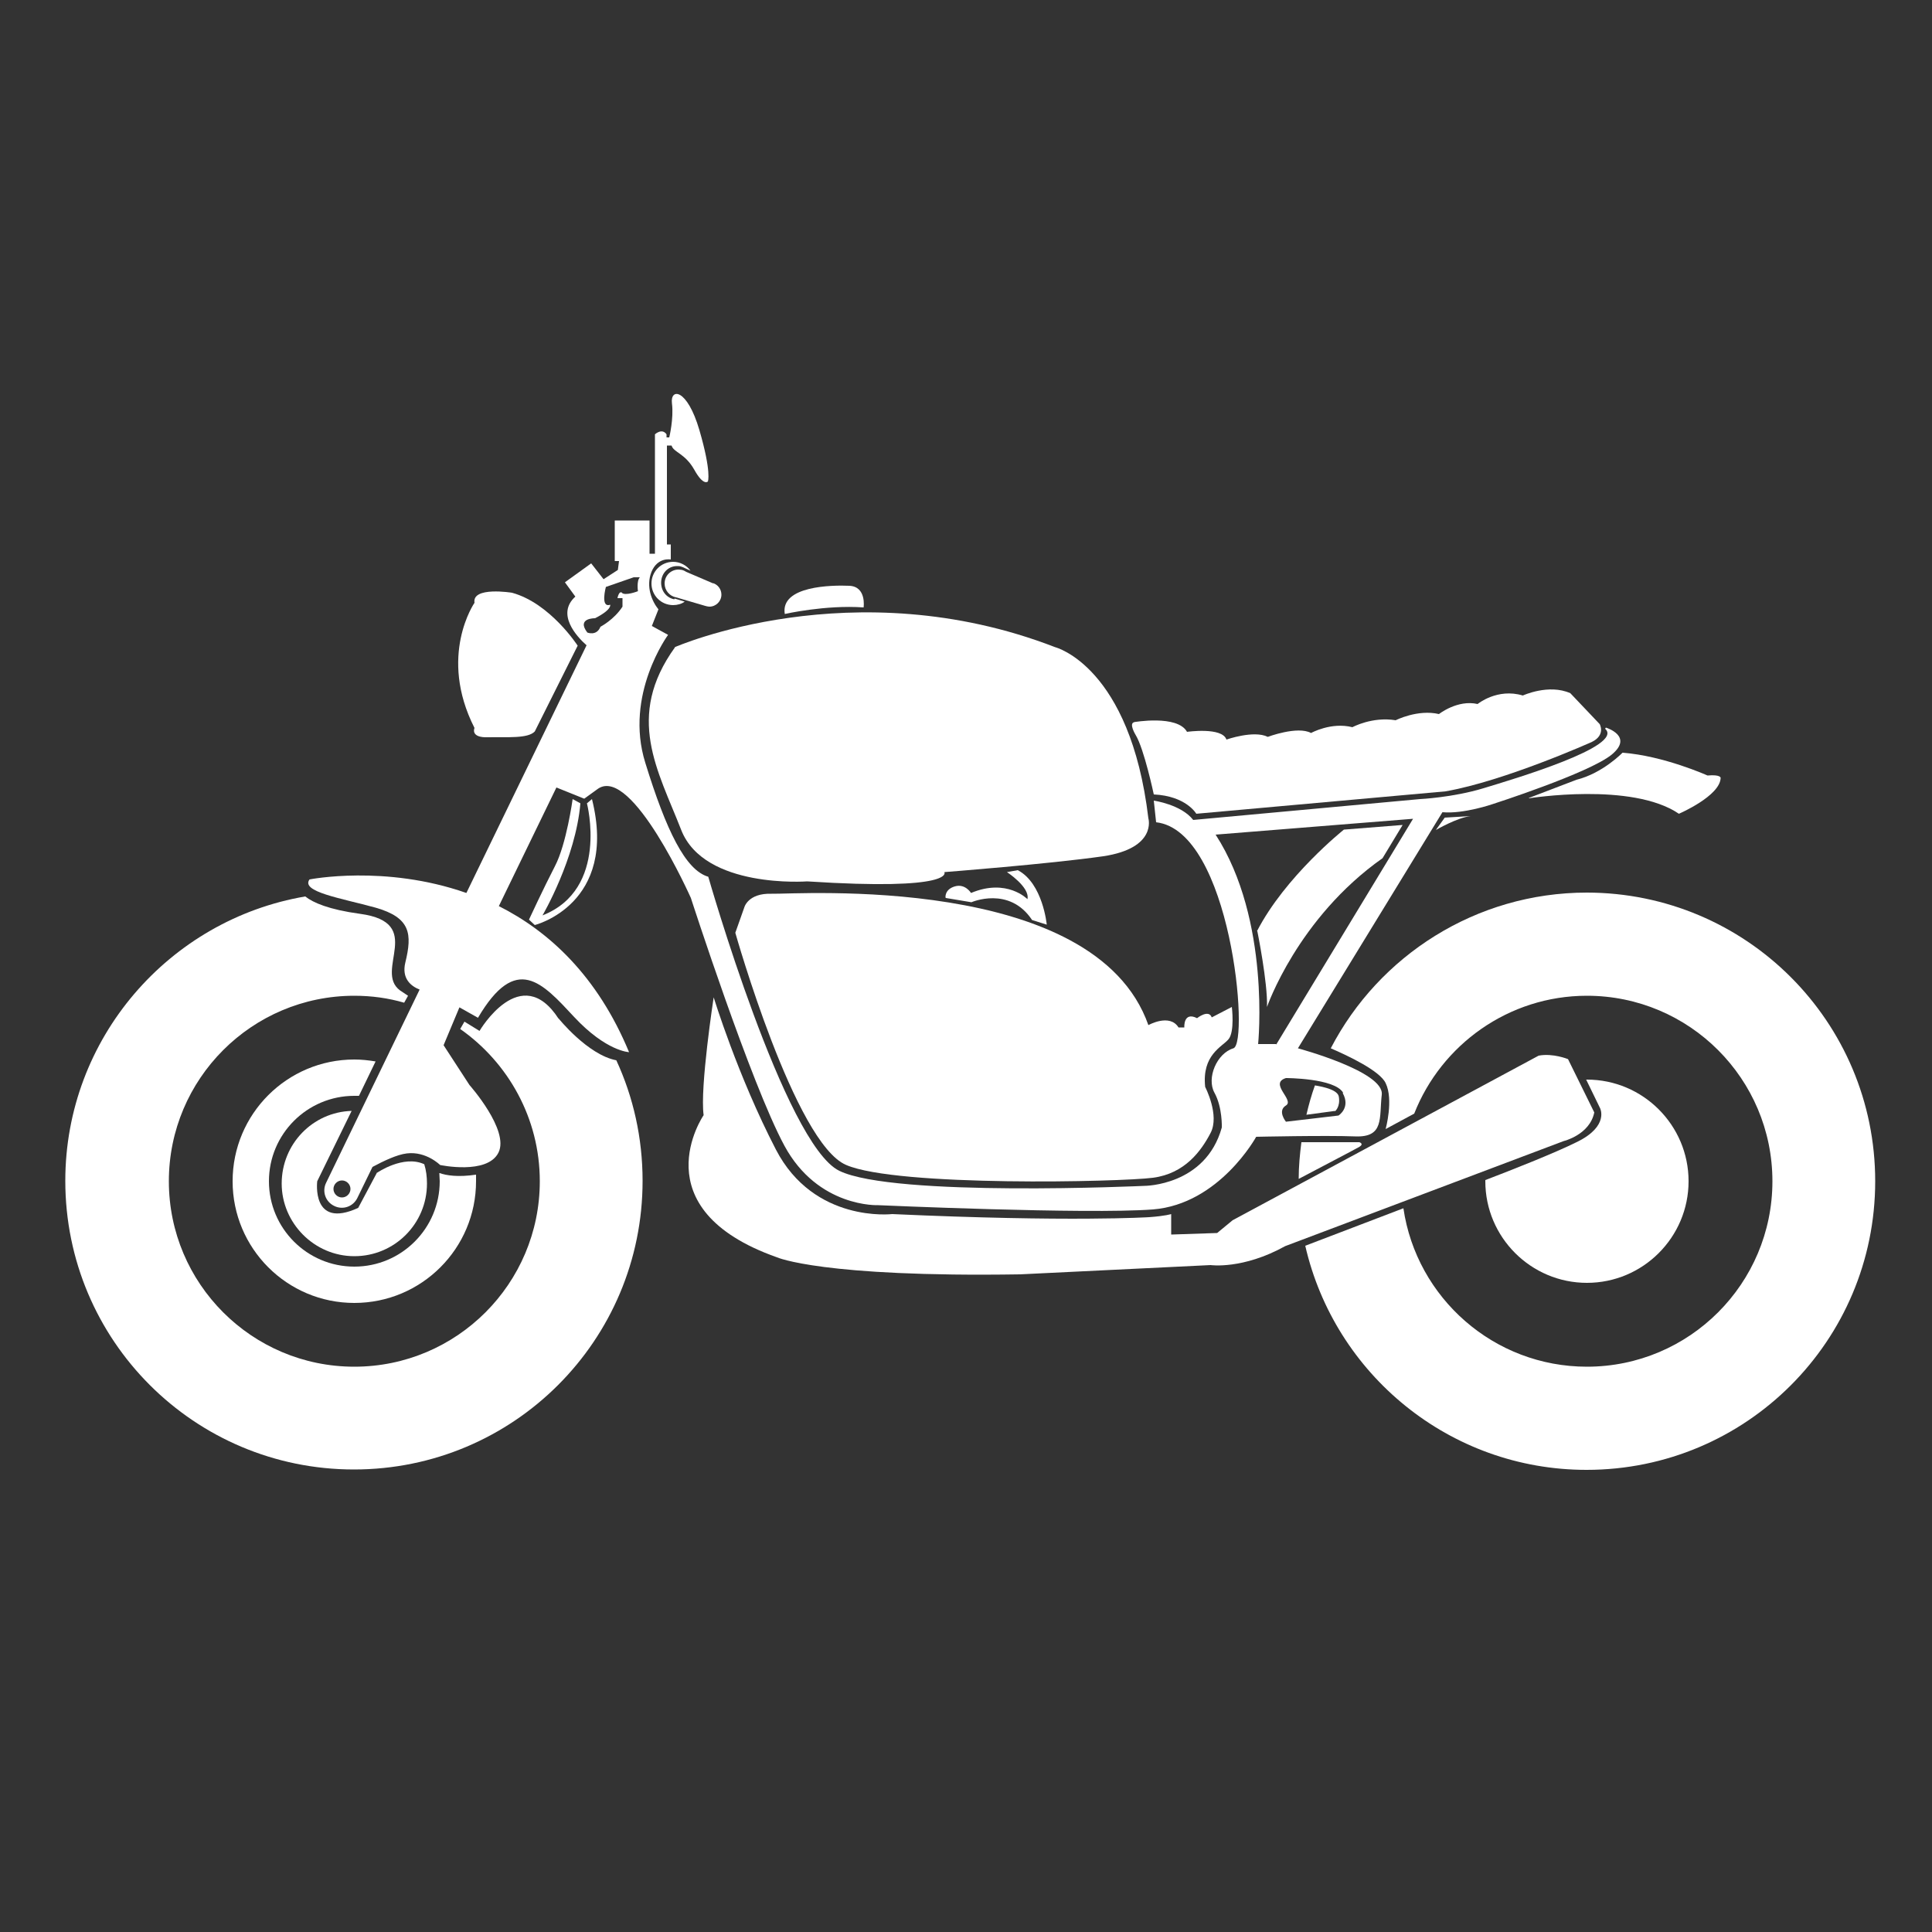
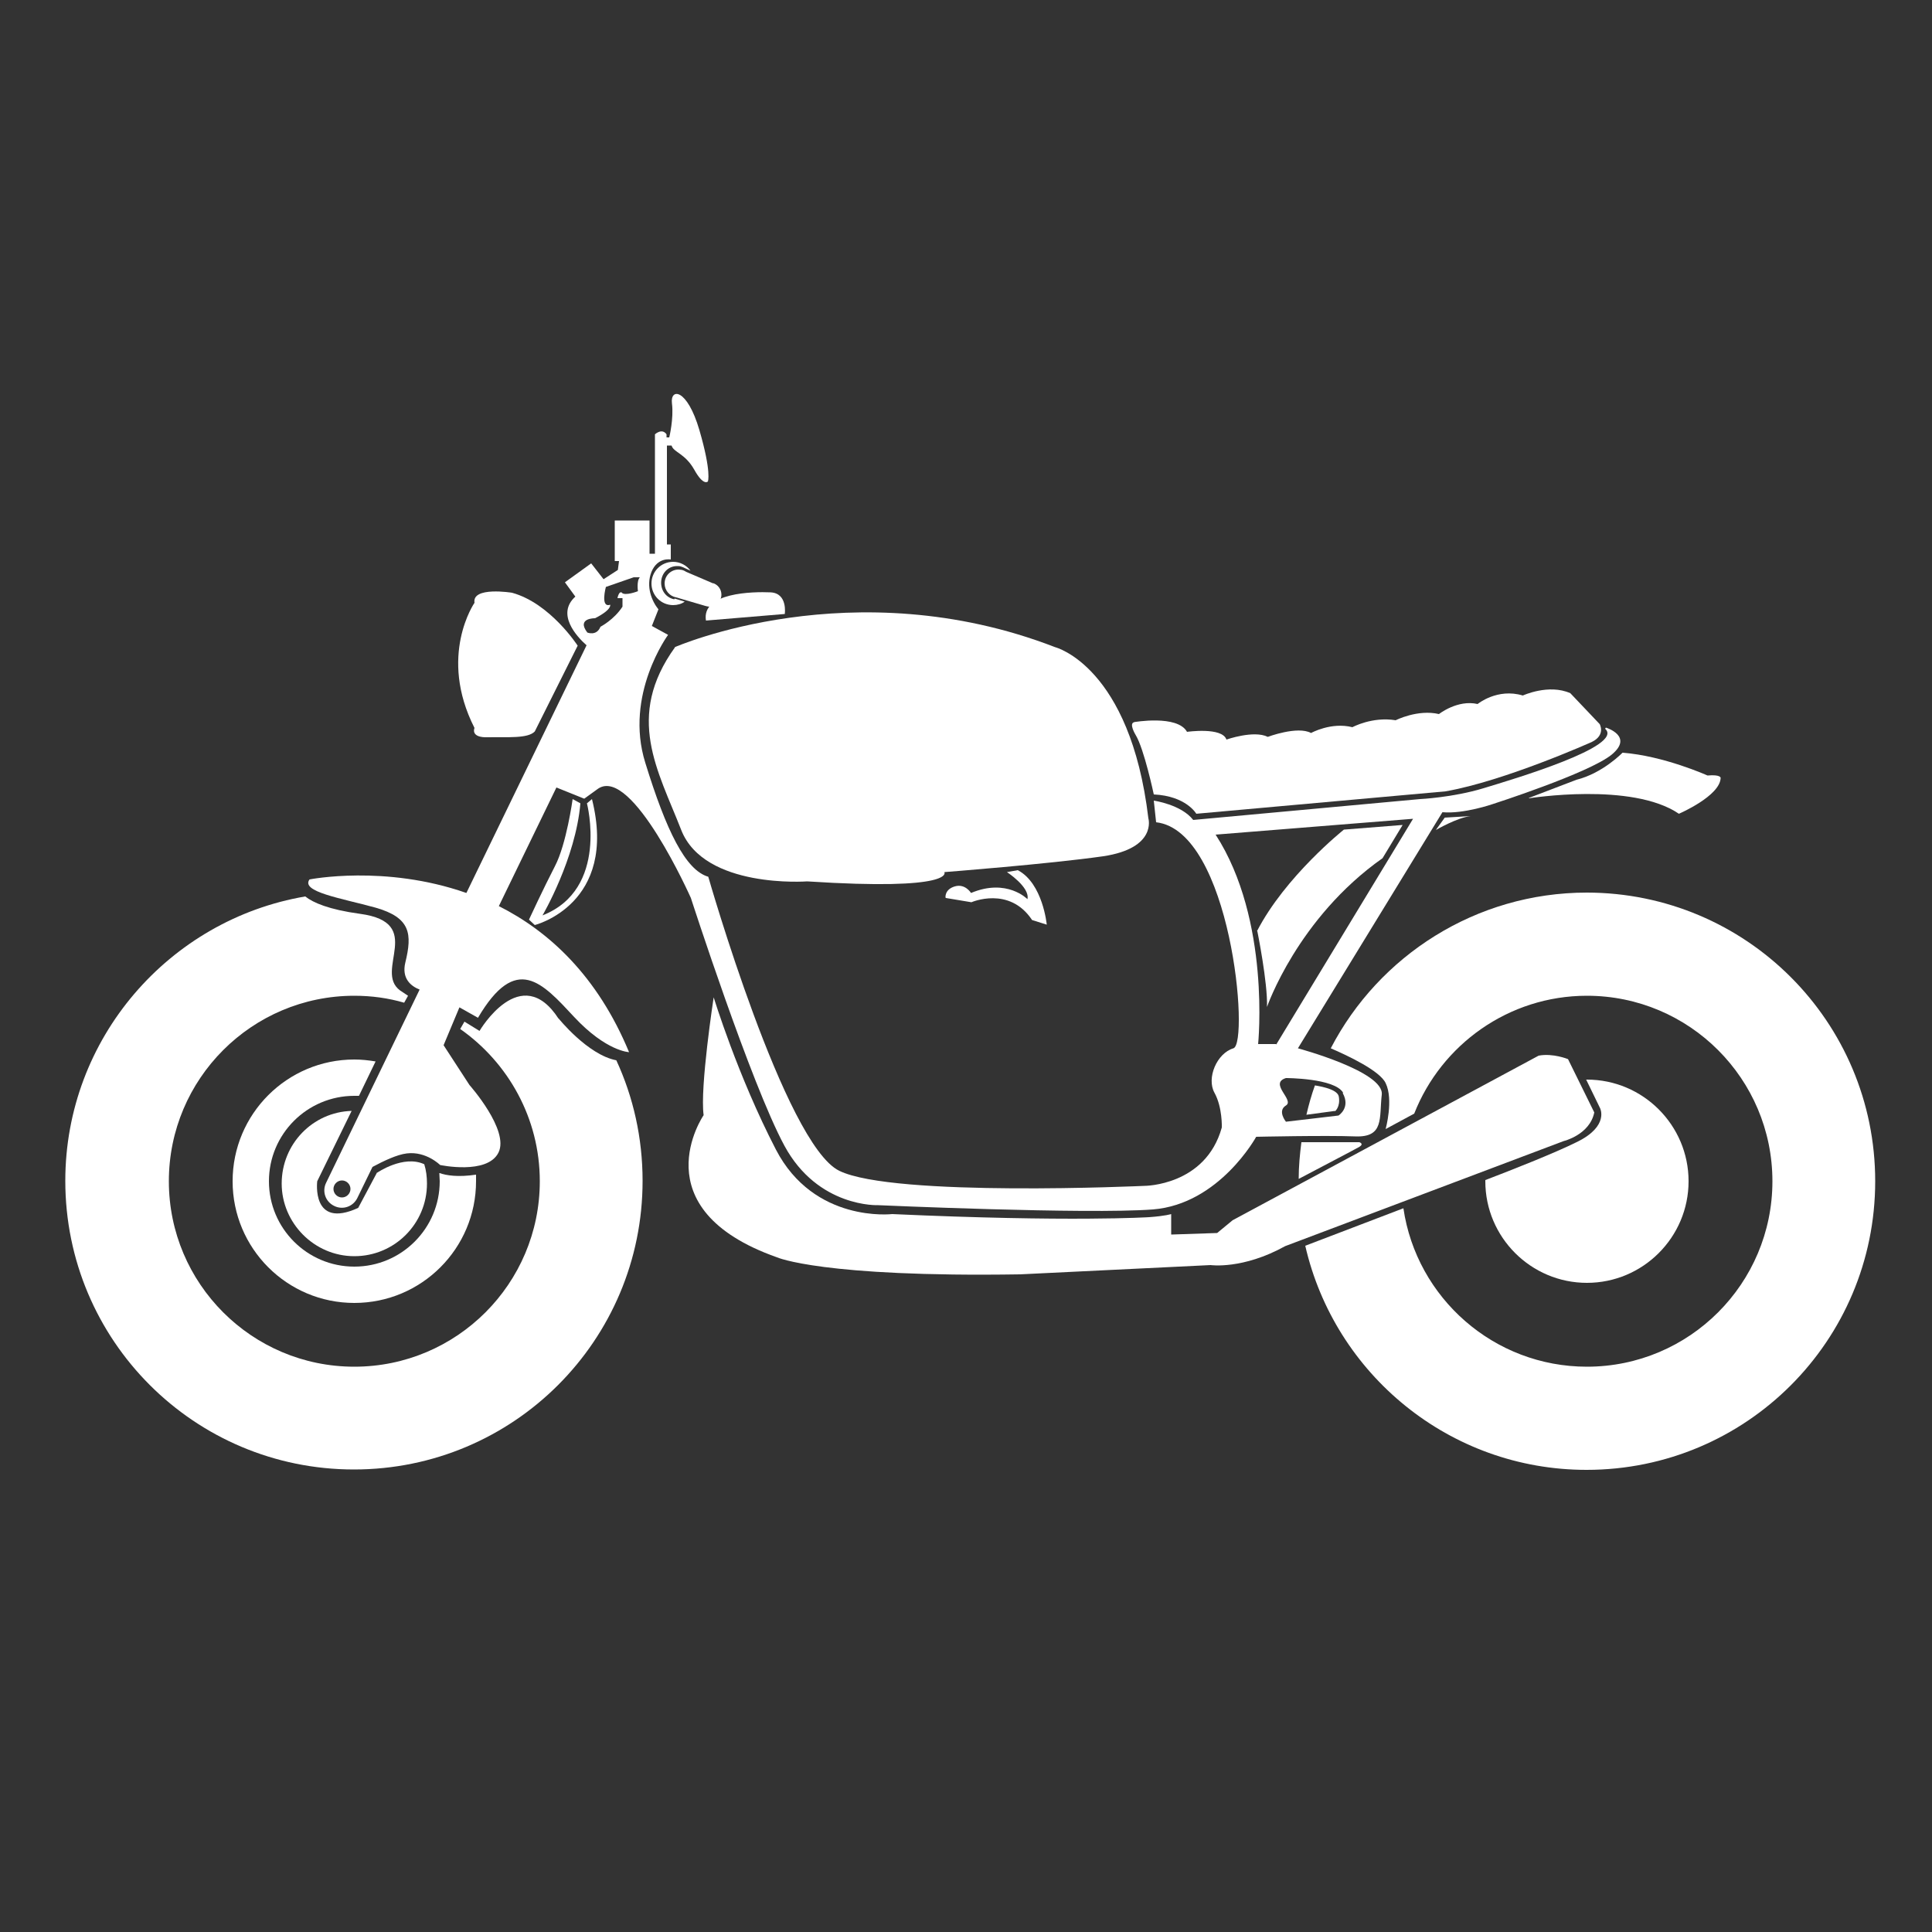
<svg xmlns="http://www.w3.org/2000/svg" id="Calque_1" viewBox="0 0 50 50">
  <rect x="0" y="0" width="50" height="50" fill="#333333" stroke="none" />
  <defs>
    <style>.cls-1{fill:#fff;}</style>
  </defs>
  <path class="cls-1" d="M12.28,15.6s-.95,1.37,0,3.24c0,0-.12.26.36.24.48-.01,1.02.04,1.2-.15l1.11-2.22s-.71-1.1-1.7-1.37c0,0-1.04-.17-.97.26Z" />
  <path class="cls-1" d="M18.46,15.1h0s-.7-.3-.7-.3c-.03-.02-.07-.04-.11-.05h0s-.06-.01-.09-.01c-.2,0-.36.16-.36.36,0,.18.13.33.3.36h0s.75.22.75.22h0s.07.02.11.02c.17,0,.31-.14.31-.31,0-.14-.09-.26-.22-.3Z" />
  <path class="cls-1" d="M17.45,15.51h0c-.2-.04-.34-.21-.34-.43,0-.24.18-.43.41-.43.03,0,.07,0,.1.01.04.01.08.03.12.05l.13.06c-.1-.14-.27-.23-.45-.23-.31,0-.56.25-.56.56s.25.56.56.56c.11,0,.22-.03.3-.09l-.26-.08Z" />
  <path class="cls-1" d="M17.46,16.75s4.61-2.03,9.85,0c0,0,1.94.49,2.41,4.43,0,0,.23.77-1.17.98-1.4.2-4.11.41-4.11.41,0,0,.31.49-3.55.24,0,0-2.66.2-3.26-1.33-.6-1.54-1.46-2.93-.16-4.73Z" />
-   <path class="cls-1" d="M20.31,15.89s1.05-.24,2.04-.17c0,0,.08-.54-.37-.56s-1.79,0-1.67.73Z" />
+   <path class="cls-1" d="M20.31,15.89c0,0,.08-.54-.37-.56s-1.79,0-1.67.73Z" />
  <path class="cls-1" d="M29.34,18.69s1.13-.2,1.38.25c0,0,.91-.13,1.02.2,0,0,.71-.25,1.07-.07,0,0,.77-.29,1.12-.1,0,0,.52-.29,1.07-.15,0,0,.51-.28,1.12-.18,0,0,.57-.29,1.12-.16,0,0,.48-.38,1-.26,0,0,.51-.42,1.17-.22,0,0,.67-.31,1.23-.06l.76.8s.16.28-.2.46c0,0-2.25,1.01-3.79,1.28l-6.45.58s-.26-.46-1.1-.5c0,0-.25-1.18-.47-1.54,0,0-.19-.31-.03-.33Z" />
  <path class="cls-1" d="M39.57,20.66s2.66-.43,3.88.4c0,0,1.07-.46,1.08-.93,0,0,0-.09-.34-.06,0,0-1.13-.51-2.2-.59,0,0-.51.53-1.19.7l-1.23.47Z" />
  <path class="cls-1" d="M32.54,24.1s.27,1.33.25,1.96c0,0,.79-2.3,2.99-3.85l.52-.86-1.52.12s-1.52,1.21-2.25,2.63Z" />
-   <path class="cls-1" d="M19.03,24.14l.23-.65s.09-.38.71-.36,8.36-.55,9.75,3.4c0,0,.55-.31.78.06h.15s-.03-.42.33-.24c0,0,.3-.24.38-.02l.52-.27s.08.65-.09.84c-.16.19-.69.4-.6,1.23,0,0,.38.73.14,1.19s-.66,1.05-1.49,1.16c-.83.11-6.61.24-7.94-.33-1.33-.56-2.87-6.01-2.87-6.01Z" />
  <path class="cls-1" d="M14.46,26.37c-.98-1.52-2.05.31-2.05.31l-.39-.24-.11.19c1.24.87,2.06,2.31,2.06,3.94,0,2.65-2.15,4.8-4.8,4.8s-4.8-2.15-4.8-4.8,2.15-4.8,4.8-4.8c.45,0,.88.06,1.29.18l.1-.18-.21-.14c-.68-.51.67-1.75-1.03-1.98-.81-.11-1.22-.29-1.42-.45-3.52.6-6.21,3.67-6.21,7.36,0,4.13,3.34,7.47,7.47,7.47s7.47-3.34,7.47-7.47c0-1.11-.24-2.17-.68-3.12-.74-.14-1.5-1.09-1.5-1.09Z" />
  <path class="cls-1" d="M11.37,30.36c0,.07.01.14.01.21,0,1.22-.99,2.21-2.21,2.21s-2.21-.99-2.21-2.21.99-2.21,2.21-2.21c.04,0,.08,0,.12,0l.43-.89c-.18-.03-.36-.05-.55-.05-1.74,0-3.15,1.41-3.15,3.15s1.41,3.15,3.15,3.15,3.15-1.41,3.15-3.15c0-.06,0-.11,0-.17-.47.07-.77.02-.94-.04Z" />
  <path class="cls-1" d="M9.76,30.34l-.49.92c-1.22.56-1.06-.69-1.06-.69l.89-1.82c-1.01.03-1.81.86-1.81,1.88s.84,1.88,1.88,1.88,1.88-.84,1.88-1.88c0-.17-.02-.34-.07-.5-.54-.25-1.22.22-1.22.22Z" />
  <path class="cls-1" d="M41.07,23.1c-2.88,0-5.39,1.64-6.63,4.03.44.19,1.27.58,1.42.9.21.43,0,1.19,0,1.19l.74-.4c.7-1.78,2.44-3.05,4.47-3.05,2.65,0,4.8,2.15,4.8,4.8s-2.15,4.8-4.8,4.8c-2.41,0-4.41-1.78-4.75-4.1l-2.54.97c.76,3.32,3.73,5.8,7.28,5.8,4.13,0,7.47-3.34,7.47-7.47s-3.34-7.47-7.47-7.47Z" />
  <path class="cls-1" d="M41.07,27.94s-.01,0-.02,0l.36.74s.24.46-.59.87c-.58.29-1.75.75-2.38.99,0,0,0,.02,0,.03,0,1.45,1.18,2.63,2.63,2.63s2.63-1.18,2.63-2.63-1.18-2.63-2.63-2.63Z" />
  <path class="cls-1" d="M18.47,25.81s-.36,2.34-.26,3.05c0,0-1.67,2.42,1.9,3.68,0,0,1.16.52,6.29.44l4.93-.24s.83.12,1.93-.49l7.21-2.72s.67-.16.79-.74l-.68-1.38s-.39-.16-.76-.09l-7.92,4.26-.4.33-1.19.04v-.53s-.15.05-.57.08c0,0-2.03.13-6.65-.08,0,0-2.02.24-3.01-1.67-.99-1.91-1.61-3.94-1.61-3.94Z" />
  <path class="cls-1" d="M35.18,29.68c-.1.06-1.08.57-1.57.83,0-.32.03-.64.07-.95h1.5s.13.04,0,.12Z" />
  <path class="cls-1" d="M34.55,28.75l-.74.1c.06-.26.13-.51.22-.76.24.04.6.12.62.3.04.26-.1.37-.1.37Z" />
  <path class="cls-1" d="M41.54,18.86c.51.45-2.36,1.3-3.15,1.54s-1.64.28-1.64.28l-5.87.54c-.31-.4-1.02-.5-1.02-.5l.06.56c1.94.22,2.42,5.72,2,5.85-.43.13-.7.77-.49,1.15.21.38.19.9.19.9-.42,1.51-2,1.51-2,1.51,0,0-6.49.3-7.9-.39-1.41-.69-3.39-7.61-3.39-7.61-.59-.17-1.09-1.2-1.63-2.95-.55-1.76.59-3.31.59-3.31l-.42-.23.17-.43c-.17-.21-.33-.59-.18-.97.16-.39.5-.32.5-.32v-.39h-.1v-2.56h.12c.05.18.35.2.59.63.24.43.35.3.35.3,0,0,.1-.23-.22-1.33-.32-1.09-.76-1.09-.71-.69.05.39-.07.88-.07.88h-.07v-.08c-.12-.17-.3,0-.3,0v3.09h-.14v-.86h-.9v1.05h.11l-.03.23-.37.24-.32-.41-.68.49.27.37c-.5.45.03,1.03.29,1.26l-3.11,6.41c-2.11-.74-4.06-.35-4.06-.35-.23.32.8.48,1.71.73.91.26.95.68.77,1.42-.1.41.14.61.37.7l-2.42,5c-.11.22-.02.49.21.6.22.11.49.02.6-.21l.39-.8c.28-.15.63-.32.89-.35.5-.06.86.3.86.3,0,0,1.22.26,1.51-.32s-.75-1.75-.75-1.75l-.67-1.03.41-.98.48.27c.99-1.68,1.66-.91,2.49-.02s1.42.91,1.42.91c-.82-1.98-2.08-3.13-3.37-3.78l1.49-3.07.72.29.36-.26c.88-.59,2.4,2.83,2.4,2.83,0,0,1.55,4.8,2.42,6.41.87,1.61,2.43,1.54,2.43,1.54,0,0,5.39.24,7.11.11,1.72-.14,2.67-1.88,2.67-1.88,0,0,1.8-.04,2.56-.01s.62-.48.69-1.08-2.17-1.2-2.17-1.2l3.74-6.11c.55.05,1.3-.21,1.3-.21,0,0,2.49-.8,3.08-1.28.58-.48-.15-.7-.15-.7ZM8.85,30.99c-.12,0-.22-.1-.22-.22s.1-.22.22-.22.22.1.22.22-.1.22-.22.22ZM16.11,15.35c-.09-.09-.13.13-.13.13h.13v.22c-.22.34-.57.52-.57.52-.1.25-.34.15-.34.15-.29-.38.2-.37.2-.37.45-.23.39-.35.39-.35-.26.09-.11-.46-.11-.46l.72-.25h.16c-.09.09-.05.36-.05.36,0,0-.33.13-.42.04ZM34.75,28.29c.21.38-.11.58-.11.58l-1.36.16s-.23-.28,0-.42c.23-.14-.45-.57,0-.71,0,0,1.26,0,1.48.38ZM33.02,27.02h-.46s.33-3.21-1.1-5.42l5.11-.41-3.54,5.84Z" />
  <path class="cls-1" d="M37.16,21.48s.55-.32.9-.36l-.67.04-.23.32Z" />
  <path class="cls-1" d="M14.82,20.68s-.16,1.17-.46,1.74c-.3.58-.67,1.38-.67,1.38l.15.14s2.16-.54,1.48-3.26l-.13.11s.58,2.22-1.15,2.9c0,0,.86-1.47.98-2.9l-.2-.11Z" />
  <path class="cls-1" d="M24.48,23.24l.66.11s.98-.43,1.57.46l.38.12s-.1-1.07-.75-1.41l-.28.05s.6.39.53.7c0,0-.53-.55-1.46-.16,0,0-.15-.25-.42-.17s-.24.29-.24.29Z" />
</svg>